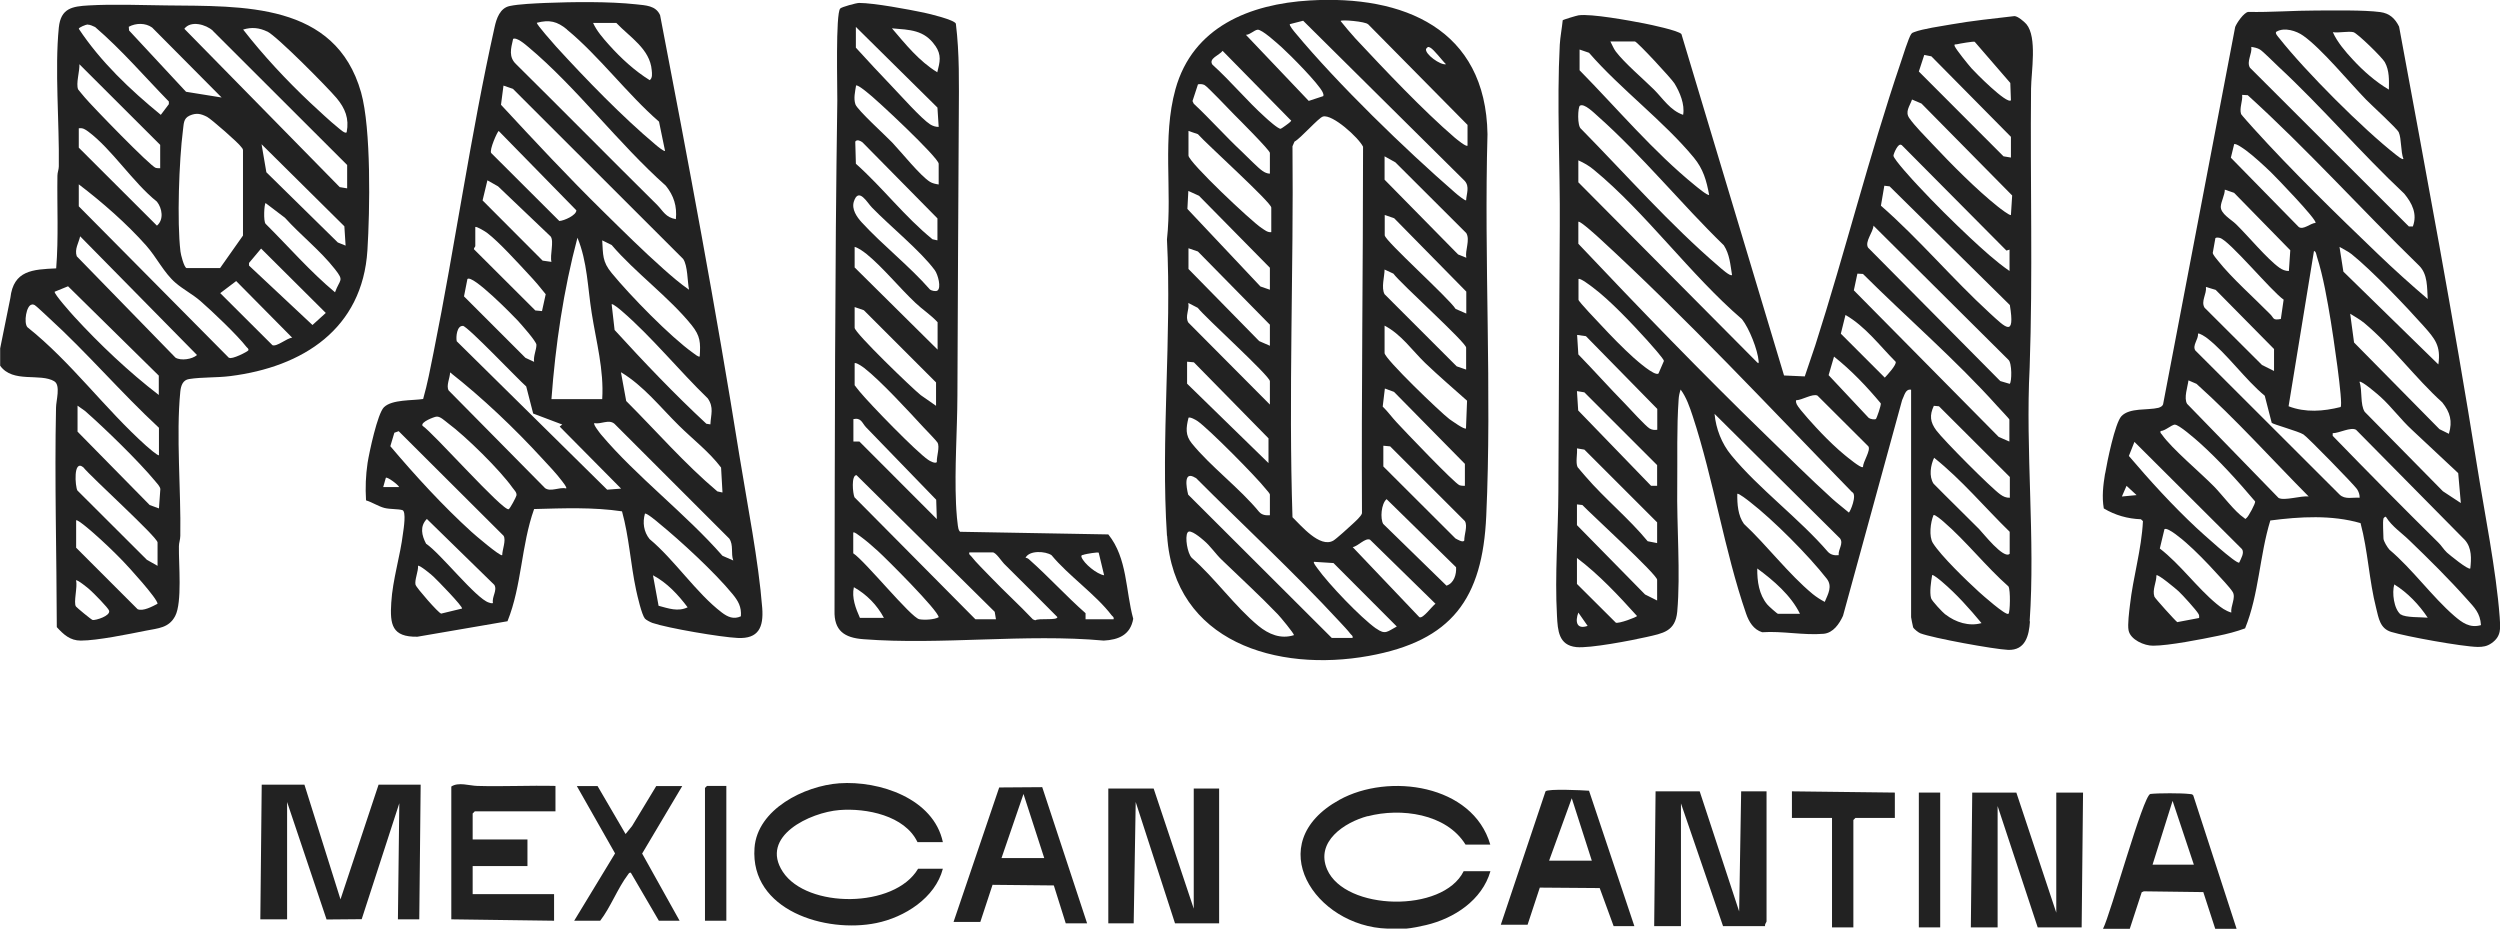
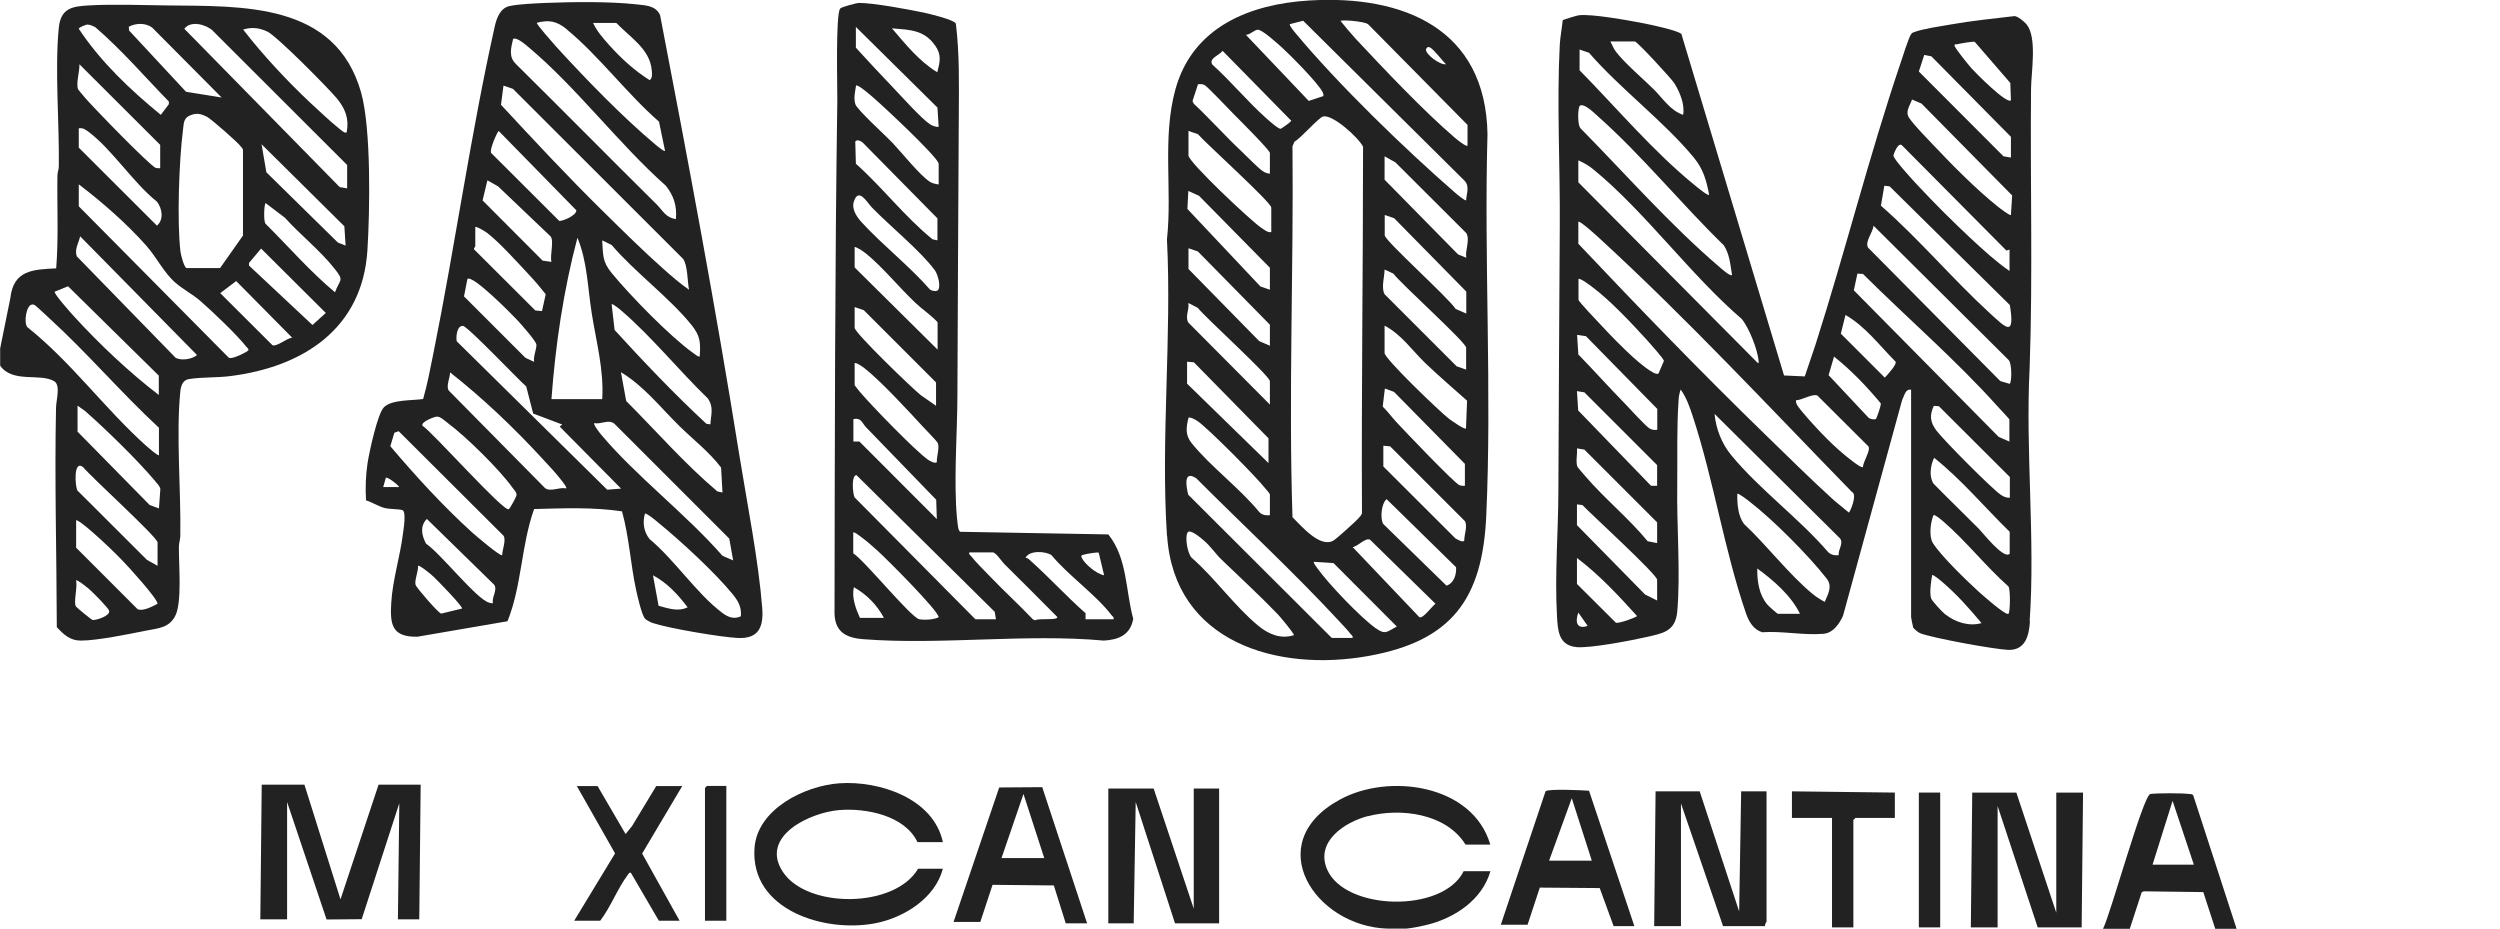
<svg xmlns="http://www.w3.org/2000/svg" id="Layer_1" data-name="Layer 1" viewBox="0 0 161.53 60.01">
  <defs>
    <style> .cls-1 { fill: #222; } </style>
  </defs>
  <path class="cls-1" d="M3.51,24.64c.42.25.11,1.26.11,1.7-.1,4.72.04,9.46.05,14.18.44.48.86.87,1.55.87,1.06,0,3.1-.42,4.2-.64.8-.16,1.49-.17,1.9-.95.46-.88.22-3.37.24-4.5,0-.23.09-.44.09-.68.05-2.93-.28-6.49,0-9.32.04-.38.16-.75.57-.81.83-.13,1.8-.08,2.66-.19,4.69-.59,8.54-3.05,8.86-8.13.16-2.56.25-7.85-.41-10.2C21.67.13,15.67.41,10.75.35c-1.6-.02-3.43-.09-5.01,0-1.08.06-1.81.18-1.94,1.43-.27,2.7.04,6.17,0,8.97,0,.2-.09.39-.09.6-.03,2,.08,4.01-.08,5.99-1.51.07-2.76.12-2.96,1.91l-.66,3.26v1.12c.83,1.15,2.57.45,3.51,1.01ZM5.99,40.06c-.07,0-1.04-.81-1.08-.87-.18-.24.12-1.3,0-1.69.07-.08.81.52.9.61.2.17,1.2,1.18,1.24,1.35.09.34-.87.63-1.07.6ZM8.89,39.36l-3.97-3.97v-1.77c.08-.09,1.01.72,1.12.82.63.55,1.32,1.21,1.9,1.81.35.36,2.24,2.43,2.24,2.76-.32.17-.95.51-1.29.35ZM5.38,30.19c.5.63,4.8,4.52,4.8,4.86v1.51l-.69-.39-4.49-4.48c-.14-.24-.28-2.03.38-1.5ZM10.27,32.85l-.6-.22-4.66-4.74v-1.68s.42.29.48.34c1.28,1.12,3.46,3.24,4.53,4.53.11.13.33.36.34.52l-.09,1.25ZM14.79,23.12L5.09,13.33v-1.42c1.51,1.15,3.1,2.54,4.36,3.96.68.77,1.15,1.77,1.9,2.41.49.42,1.09.73,1.59,1.16.75.65,2.4,2.22,2.98,2.97.05.07.15.1.13.22-.02.08-1.1.63-1.25.48ZM5.09,9.54v-1.25c.27-.04.41.07.61.21,1.53,1.14,2.9,3.3,4.44,4.53.34.43.46,1.16,0,1.55l-5.05-5.04ZM11.82,8.42c.06-.42.02-.76.43-.95.43-.19.72-.13,1.13.08.28.15,2.04,1.69,2.2,1.94.05.07.12.12.12.22v5.51s-1.48,2.1-1.48,2.1h-2.17c-.16-.05-.37-.87-.39-1.07-.23-1.93-.09-5.87.16-7.83ZM17.6,22.3l-3.37-3.36,1.03-.78,3.62,3.66c-.35.02-.99.61-1.29.48ZM20.19,21l-4.1-3.84v-.17s.78-.93.78-.93l4.18,4.16-.86.78ZM21.65,18.89c-1.62-1.35-3-2.95-4.49-4.43-.15-.17-.09-1.27,0-1.34l1.25.95c1.03,1.14,2.28,2.11,3.23,3.32.62.79.32.62,0,1.51ZM21.82,15.66l-4.61-4.53-.31-1.81,5.35,5.3.08,1.25-.52-.21ZM17.26,2.03c.63.3,3.9,3.61,4.49,4.31.55.66.82,1.32.65,2.2-.08.14-.44-.2-.52-.26-.62-.5-1.23-1.09-1.82-1.63-1.54-1.45-3.06-3.08-4.35-4.74.55-.17,1.04-.12,1.56.13ZM13.76,2l8.67,8.66v1.51l-.48-.08L11.91,1.86c.41-.55,1.39-.29,1.85.13ZM9.83,1.78l4.49,4.52-2.3-.37-3.68-3.96-.02-.24c.46-.25,1.08-.26,1.51.05ZM5.66,1.59c.16,0,.34.09.49.16,1.71,1.47,3.19,3.2,4.76,4.81v.17s-.52.69-.52.69c-1.98-1.62-3.88-3.42-5.3-5.56,0-.09.46-.27.57-.28ZM5.13,4.15l5.22,5.21v1.51c-.1,0-.19,0-.28-.02-.32-.07-4.14-4.01-4.59-4.55-.07-.09-.41-.48-.43-.52-.16-.37.11-1.2.08-1.64ZM5.18,15.27l7.55,7.67c-.32.28-1.04.38-1.39.17l-6.38-6.55c-.16-.46.13-.87.22-1.3ZM4.4,18.5l5.86,5.77v1.25c-1.93-1.48-3.84-3.29-5.48-5.08-.19-.21-1.28-1.43-1.25-1.59l.86-.35ZM2.05,19.68c.07-.02.13,0,.19.03.06.02.78.7.91.82,2.45,2.23,4.68,4.85,7.12,7.11v1.77c-.06.07-.74-.53-.82-.6-2.69-2.41-4.84-5.41-7.68-7.67-.25-.28-.07-1.43.29-1.46Z" />
  <path class="cls-1" d="M88.37,52.74c2.13-.56,5.08-.18,6.32,1.83h1.6c-1.13-3.89-6.57-4.65-9.75-2.89-5.11,2.82-1.57,8.18,3.11,8.32h1.21c.36-.03.91-.14,1.28-.23,1.82-.43,3.62-1.61,4.16-3.48h-1.73c-1.34,2.72-7.66,2.56-8.82-.11-.78-1.8,1.12-3.05,2.62-3.45Z" />
  <path class="cls-1" d="M138.51,57.59l3.85.05.77,2.37h1.38l-2.8-8.62c-.06-.09-.16-.08-.26-.09-.5-.06-2.01-.06-2.51,0-.46.06-2.57,7.77-3.06,8.71h1.73l.77-2.36.14-.06ZM140.37,51.73l1.38,4.14h-2.67l1.3-4.14Z" />
  <path class="cls-1" d="M131.14,40.14c.37-5.3-.28-11.04,0-16.39.21-5.99.03-12.01.09-18.02.01-1.09.41-3.32-.3-4.17-.15-.17-.55-.51-.77-.52-1.37.16-2.75.3-4.11.54-.63.11-1.81.28-2.36.49-.1.04-.14.04-.21.14-.15.2-.56,1.49-.67,1.83-2.03,5.98-3.59,12.24-5.52,18.27-.22.67-.45,1.34-.68,2.01l-1.34-.06-6.63-22.06c-.2-.23-2.01-.61-2.42-.69-.92-.18-3.43-.64-4.23-.52-.13.02-.99.28-1.02.32-.05.51-.16,1.07-.19,1.58-.2,3.79.03,7.9,0,11.73-.04,5.71-.06,11.44-.09,17.15-.01,2.64-.24,5.36-.09,8.02.05.94.1,1.9,1.25,2.02.87.09,3.57-.43,4.53-.65,1.05-.24,1.87-.35,1.99-1.64.22-2.49-.04-5.54,0-8.11.02-1.82-.04-3.79.09-5.6.01-.21.06-.44.13-.64.38.52.58,1.12.78,1.72,1.35,4.1,2.05,8.71,3.45,12.76.18.52.48,1.03,1.04,1.2,1.3-.09,2.68.21,3.97.1.62-.06,1.01-.64,1.25-1.16l3.82-13.94c.14-.26.2-.74.58-.67v14.7s.11.61.13.65c.05.11.34.34.47.39.81.31,4.76,1.03,5.67,1.07,1.12.04,1.35-.93,1.41-1.84ZM129.76,39.66c-.17.12-1.68-1.22-1.9-1.42-.78-.71-2.45-2.32-2.97-3.15-.27-.42-.16-1.35.04-1.81.08-.06.56.35.65.43,1.45,1.25,2.74,2.9,4.19,4.18.14.22.11,1.69,0,1.77ZM124.97,29.58c1.79,1.43,3.25,3.19,4.88,4.78v1.42c-.38.39-1.74-1.36-1.98-1.6-.97-.98-1.97-1.94-2.94-2.93-.31-.47-.19-1.2.04-1.68ZM124.94,26.22l.34.03,4.58,4.57v1.34c-.24.01-.43-.08-.61-.21-.61-.43-3.68-3.52-4.14-4.14-.4-.54-.45-.97-.16-1.59ZM126.44,2.86c.16-.04,1.08-.2,1.15-.16l2.3,2.66.04,1.12c-.26.28-2.33-1.82-2.55-2.07-.22-.25-.98-1.19-1.08-1.42-.06-.16.05-.11.13-.13ZM124.33,3.55l.46.09,5.14,5.2v1.34l-.48-.08-5.47-5.48.35-1.07ZM123.54,6.43l.61.26,5.86,5.94-.08,1.26c-.06.07-.72-.44-.82-.52-1.4-1.11-3.04-2.77-4.28-4.09-.43-.46-1.12-1.15-1.46-1.64-.3-.42.02-.77.17-1.21ZM122.86,9.36l6.78,6.83.2-.06v1.38c-.91-.63-1.74-1.4-2.55-2.15-1.11-1.04-2.33-2.25-3.36-3.36-.26-.27-1.59-1.72-1.59-1.94,0-.11.3-.85.51-.69ZM121.74,12l.35.04,7.77,7.67c.35,2.14-.27,1.46-1.3.52-2.42-2.22-4.56-4.78-7.03-6.94l.22-1.29ZM121.05,14.58l8.71,8.66c.25.19.23,1.46.09,1.56l-.61-.18-8.54-8.62c-.23-.39.33-.99.35-1.43ZM113.63,23.33c0,.1.01.19-.09.09l-11.56-11.64v-1.42c.36.16.69.35.99.6,3.34,2.74,6.25,6.8,9.58,9.66.47.59,1.02,1.98,1.08,2.72ZM105.64,2.68c.18.05,2.35,2.39,2.55,2.71.35.57.68,1.36.56,2.03-.83-.28-1.3-1.05-1.89-1.64-.71-.7-1.89-1.7-2.46-2.45-.15-.2-.23-.43-.35-.65h1.6ZM102.06,3.2l.61.21c2.02,2.33,4.83,4.42,6.77,6.77.61.74.82,1.48.99,2.41-.08.08-.79-.51-.9-.6-2.68-2.17-5.05-4.99-7.47-7.45v-1.34ZM102.08,6.83c.28-.18.92.47,1.16.68,2.83,2.51,5.41,5.69,8.14,8.34.38.59.42,1.25.53,1.92-.12.11-.73-.45-.86-.56-3.14-2.69-5.99-5.93-8.89-8.88-.27-.18-.21-1.42-.08-1.5ZM101.98,39.58l.6.86c-.71.25-.82-.27-.6-.86ZM104.4,40.23l-2.51-2.5v-1.68c1.43,1.08,2.69,2.43,3.88,3.75,0,.07-1.2.52-1.38.43ZM107.07,38.8l-.78-.39-4.4-4.48v-1.34l.35.04c.54.57,4.83,4.49,4.83,4.83v1.34ZM107.07,35.09l-.61-.12c-1.21-1.47-2.78-2.75-4.01-4.18-.08-.1-.5-.57-.52-.61-.14-.3,0-.87-.04-1.21l.48.08,4.7,4.7v1.34ZM107.07,31.39h-.39s-4.71-4.87-4.71-4.87l-.08-1.25.48.08,4.7,4.7v1.34ZM107.07,27.77c-.19.02-.31.01-.48-.08-.26-.15-1.29-1.29-1.59-1.6-1.02-1.04-2-2.14-3.02-3.19l-.08-1.26.57.08,4.61,4.7v1.34ZM107.15,24.14c-.26.16-1.36-.82-1.59-1.02-.68-.61-1.49-1.44-2.11-2.11-.19-.2-1.46-1.53-1.46-1.64v-1.34c.09-.1.78.43.9.52,1.15.86,2.57,2.37,3.54,3.44.17.19,1.07,1.19,1.08,1.33l-.35.81ZM114.88,39.66c-.05,0-.61-.5-.69-.6-.54-.64-.66-1.51-.65-2.33,1.05.77,2.19,1.75,2.76,2.93h-1.42ZM117.9,38.89c-.28-.15-.53-.31-.78-.51-1.55-1.28-2.96-3.15-4.44-4.53-.39-.54-.44-1.29-.43-1.94.06-.08.72.44.82.52,1.51,1.17,3.78,3.45,4.96,4.96.38.49.09.98-.13,1.5ZM118.8,35.87c-.26.03-.51-.02-.69-.21-1.85-2.15-4.48-4.09-6.25-6.25-.62-.75-.99-1.71-1.08-2.67l8.11,8.05c.24.34-.13.7-.09,1.08ZM119.45,33.11c-.35-.3-.74-.59-1.08-.9-1.43-1.3-2.88-2.74-4.27-4.09-4.14-4.02-8.16-8.18-12.12-12.37v-1.42c.09-.1,1.25.96,1.38,1.08,5.66,5.2,10.94,10.88,16.3,16.38.37.15-.13,1.33-.21,1.33ZM120.35,30.18c-.12.08-1-.65-1.16-.78-.49-.4-1.07-.96-1.51-1.42-.31-.32-1.45-1.55-1.59-1.86-.04-.09-.06-.16-.04-.26.37,0,1.07-.45,1.38-.3l3.29,3.28c.17.26-.35.99-.35,1.34ZM121.21,27.07c-.09.06-.37.01-.47-.07l-2.59-2.76.35-1.2c1.12.89,2.1,1.92,3.02,3.02.04.1-.27.99-.32,1.02ZM121.78,24.4l-2.84-2.84.3-1.21c1.3.75,2.2,1.98,3.24,3.02.09.18-.54.86-.7,1.03ZM119.78,18.76l.23-1.08.36.02c2.84,2.83,6.01,5.56,8.69,8.55.12.14.77.81.77.86v1.42l-.69-.3-9.37-9.48ZM125.7,39.71c-.18-.14-.88-.88-.93-1.06-.11-.39,0-1.08.07-1.49.06-.06.56.36.64.43.94.8,1.76,1.72,2.55,2.67-.8.23-1.68-.05-2.33-.56Z" />
  <path class="cls-1" d="M75.41,34.62c.46,6.87,7.11,8.83,13.03,7.76,5.37-.97,7.35-3.69,7.59-9.05.37-8.12-.15-16.51.08-24.66-.11-6.82-5.44-9-11.49-8.64-3.86.23-7.55,1.7-8.67,5.73-.87,3.14-.2,6.51-.55,9.71.32,6.26-.41,12.92,0,19.14ZM88.91,40.61c-1-.71-3.07-2.88-3.79-3.89-.05-.08-.29-.36-.22-.42l1.26.08,4.09,4.1c-.61.32-.73.56-1.33.13ZM83.51,9.45l.13-.3c.39-.2,1.56-1.55,1.84-1.62.61-.17,2.3,1.36,2.59,1.95,0,7.89-.11,15.78-.07,23.68-.04.19-.44.54-.6.69-.21.2-1.06.97-1.25,1.08-.87.5-2.09-.98-2.64-1.51-.26-7.96.08-15.99,0-23.97ZM91.71,39.88l-4.31-4.53c.34-.05.81-.62,1.12-.48l4.23,4.14c-.21.14-.81.98-1.03.87ZM93.46,37.84l-4.09-3.99c-.2-.35-.13-1.3.22-1.6l4.49,4.4c.03.46-.13,1.03-.62,1.19ZM89.47,17.42l.56.26c.47.64,4.7,4.45,4.7,4.78v1.42l-.61-.21-4.66-4.66c-.23-.41,0-1.15,0-1.6ZM89.47,15.23v-1.34l.61.21,4.66,4.74v1.42l-.69-.3c-.42-.68-4.57-4.41-4.57-4.74ZM89.47,25.1l.6.22,4.58,4.65v1.42c-.12,0-.23,0-.35-.04-.31-.11-3.57-3.53-4.05-4.05-.31-.33-.58-.71-.91-1.03l.14-1.17ZM94.6,34.93c-.08.15-.46-.09-.56-.14l-4.66-4.65v-1.34l.44.04,4.83,4.83c.19.33-.05.87-.04,1.26ZM94.73,27.68c-.1.11-.93-.5-1.08-.6-.55-.41-4.19-3.9-4.19-4.27v-1.77c1.1.58,1.77,1.59,2.63,2.42.87.83,1.8,1.63,2.7,2.43l-.07,1.79ZM94.73,16.65l-.52-.21-4.75-4.83v-1.51s.7.39.7.39l4.58,4.57c.26.45-.09,1.11,0,1.6ZM92.4,3.07c.26.13.78.85,1.03,1.08-.36.08-1.38-.66-1.29-.99.09-.1.11-.17.26-.09ZM88.39,1.56l6.43,6.51v1.34c-.09.1-.72-.43-.82-.51-2.04-1.75-4.57-4.43-6.43-6.42-.32-.35-.65-.75-.95-1.12,0-.11,1.63.03,1.77.21ZM84.2,1.34l10.44,10.35c.33.37.11.83.09,1.25-.06.06-.61-.4-.69-.47-3.26-2.83-7.61-7.05-10.35-10.35-.07-.08-.41-.49-.35-.56l.86-.22ZM81.25,1.92c.28-.04,1.31.91,1.58,1.15.55.5,2.36,2.32,2.63,2.89.04.09.07.16.04.25l-.94.31-4.06-4.27c.26,0,.53-.3.75-.33ZM79,3.29l4.35,4.43c.13.1.07.08,0,.17-.04.05-.55.42-.6.43-.15.03-.84-.59-1-.74-1.18-1.06-2.23-2.34-3.41-3.4-.28-.4.45-.61.66-.9ZM77.4,5.45c.14-.03.29-.02.42.04.18.08,1.62,1.61,1.9,1.89.3.3,2.33,2.33,2.33,2.5v1.34c-.17,0-.34-.08-.47-.17-.3-.2-1.01-.94-1.34-1.25-1.07-1-2.04-2.1-3.11-3.1l-.08-.17.35-1.07ZM76.79,8.46l.61.21c.51.59,4.74,4.41,4.74,4.74v1.59c-.25.03-.44-.15-.63-.27-.64-.41-4.72-4.26-4.72-4.68v-1.59ZM76.79,12.34l.68.31,4.58,4.65v1.42l-.61-.21-4.72-5.01.06-1.15ZM82.05,21v1.34l-.69-.3-4.57-4.66v-1.34l.61.21,4.66,4.74ZM76.79,19.58l.6.31c.48.62,4.66,4.4,4.66,4.74v1.51l-5.27-5.3c-.23-.39.08-.83,0-1.25ZM81.96,28.33v1.59l-5.26-5.13v-1.42l.44.04,4.83,4.92ZM76.79,26.99c.1-.07.48.14.59.22.72.5,3.82,3.63,4.41,4.39.06.07.26.29.26.35v1.34c-.26.02-.51-.01-.69-.21-1.25-1.53-3.15-2.94-4.36-4.44-.42-.52-.37-.99-.21-1.64ZM77.26,30.87c3.05,3.06,6.34,6.1,9.27,9.27.21.23.56.59.73.82.07.09.17.11.13.26h-1.34l-9.28-9.26c-.12-.49-.32-1.59.48-1.08ZM76.74,34.4c.15-.25.89.39,1.04.52.44.37.77.88,1.16,1.25,1.2,1.16,2.47,2.32,3.63,3.53.13.13,1.08,1.27,1.03,1.34-.85.27-1.63-.06-2.29-.6-1.52-1.25-2.81-3.09-4.31-4.4-.28-.29-.45-1.34-.27-1.63Z" />
-   <path class="cls-1" d="M40.19,33.04c.46,1.66.55,3.4.91,5.08.08.37.36,1.6.57,1.85.08.09.37.24.49.28,1,.34,4.42.92,5.5.97,1.36.07,1.68-.7,1.59-1.93-.24-3.07-.97-6.73-1.47-9.82-1.52-9.52-3.31-19.04-5.13-28.49-.28-.63-.94-.63-1.54-.7-1.76-.19-4.08-.16-5.87-.09-.64.03-1.71.07-2.31.2-.62.13-.85.8-.97,1.35-1.54,6.89-2.55,14.1-3.95,21.05-.2,1-.39,2.01-.67,2.99-.69.11-2,.02-2.53.53-.42.41-.95,2.91-1.06,3.6-.12.81-.15,1.59-.1,2.42.4.12.8.39,1.19.49.35.09.9.06,1.16.14.26.08.08,1.22.04,1.49-.18,1.49-.67,2.99-.76,4.49-.09,1.41.04,2.23,1.69,2.2l5.82-1c.93-2.31.88-4.9,1.72-7.25,1.9-.05,3.81-.13,5.69.15ZM42.55,39.13l-.36-1.96c.91.48,1.63,1.26,2.24,2.07-.63.3-1.24.07-1.88-.1ZM47.87,39.82c-.47.22-.86.04-1.24-.25-1.63-1.24-3.05-3.4-4.66-4.74-.38-.47-.46-1.07-.3-1.64.08-.08.79.51.9.61,1.4,1.14,3.62,3.19,4.75,4.57.37.45.6.83.55,1.46ZM47.37,36.21l-.69-.3c-2.36-2.7-5.57-5.13-7.85-7.84-.07-.09-.52-.65-.43-.73.44.09.93-.27,1.3.04l7.42,7.42c.29.42.09.96.26,1.42ZM35.63,25.79c.26-3.51.78-7.04,1.68-10.43.64,1.54.66,3.23.92,4.86.29,1.85.8,3.68.68,5.57h-3.28ZM46.67,31.82l-.32-.07c-2.1-1.77-3.94-3.89-5.89-5.84l-.34-1.86c1.47.88,2.54,2.26,3.75,3.45.9.89,1.96,1.7,2.72,2.71l.09,1.59ZM45.9,27.42l-.26-.04c-2.06-1.91-4.04-3.99-5.93-6.06l-.19-1.66c.06-.07.57.36.65.43,1.93,1.66,3.72,3.87,5.56,5.65.41.59.2,1.04.17,1.68ZM45.21,23.03c-.06.07-.35-.17-.42-.22-1.48-1.05-4.09-3.73-5.27-5.17-.61-.74-.55-1.17-.61-2.11l.61.3c1.52,1.78,3.72,3.38,5.17,5.18.56.7.58,1.12.52,2.02ZM39.82,1.48c.86.91,2.18,1.68,2.29,3.06.02.21.06.5-.13.64-.97-.6-1.87-1.43-2.63-2.28-.37-.41-.81-.92-1.03-1.42h1.51ZM36.63,1.91c2.06,1.69,3.91,4.18,5.95,5.95l.39,1.89c-.06.06-.52-.32-.6-.39-2.17-1.82-4.51-4.24-6.43-6.34-.12-.14-1.32-1.48-1.25-1.55.81-.21,1.31-.09,1.94.43ZM33.14,2.52c.23-.15.81.36.99.51,3.11,2.6,5.83,6.25,8.89,8.97.52.65.73,1.32.65,2.16-.66-.11-.82-.52-1.2-.91-3.05-3.02-6.06-6.07-9.11-9.09-.51-.47-.35-1.02-.21-1.63ZM32.53,5.53l.61.21,11,10.99c.3.44.27,1.45.38,1.99-.58-.4-1.12-.87-1.64-1.33-1.34-1.19-2.65-2.49-3.93-3.75-2.26-2.22-4.43-4.55-6.58-6.87l.16-1.23ZM32.22,8.46l5.02,5.13c0,.32-.79.67-1.1.69l-4.4-4.39c-.15-.18.41-1.42.48-1.42ZM31.49,11.65l.69.39,3.4,3.24c.23.31-.06,1.2.05,1.64l-.57-.08-3.88-3.89.31-1.29ZM30.71,15.92v-1.25c.06-.07.67.3.78.39.76.58,1.98,1.93,2.67,2.67.38.4.77.86,1.1,1.28l-.24,1.09-.43-.04-3.97-3.96c0-.08.08-.15.08-.18ZM30.2,18.03c.32-.33,2.95,2.36,3.24,2.67.23.25,1.22,1.36,1.22,1.58,0,.33-.21.74-.15,1.1l-.56-.26-3.97-3.97.22-1.12ZM29.9,21.05c.31.02,3.57,3.46,4.1,3.92l.45,1.75,1.88.71-.17.13,3.97,4.01-.9.07-9.72-9.59c-.06-.28.01-1.02.4-.99ZM24.76,31.47l.17-.6c.09-.08.79.44.86.6h-1.04ZM28.5,39.64c-.15,0-1.6-1.67-1.65-1.85-.08-.3.19-.89.16-1.23.08-.08.88.58.99.69.18.16,1.95,1.97,1.85,2.07l-1.36.33ZM31.84,38.97c-.1.02-.17-.01-.26-.04-.82-.25-3.13-3.19-4.05-3.8-.28-.53-.42-1.12.05-1.6l4.36,4.26c.21.35-.17.77-.09,1.17ZM32.44,35.87c-.11.1-1.8-1.34-1.98-1.51-1.84-1.67-3.64-3.64-5.24-5.53l.26-.87.28-.1,6.78,6.76c.17.3-.09.9-.09,1.25ZM32.87,32.9c-.34.18-4.89-4.95-5.57-5.39-.14-.24.74-.57.89-.59.24-.04.55.27.75.42,1.14.84,3.37,3.03,4.18,4.18.11.15.28.3.25.49-.02.11-.41.84-.5.89ZM35.2,31.52l-6.21-6.29c-.18-.31.09-.81.09-1.17,2.09,1.64,4.15,3.6,5.95,5.56.41.44.94,1,1.29,1.47.06.08.33.41.26.47-.46-.11-1.01.26-1.39-.04Z" />
-   <path class="cls-1" d="M136.01,30.61c-.12.74-.21,1.49-.08,2.24.73.44,1.55.67,2.4.7l.13.12c-.09,1.84-.64,3.62-.84,5.43-.05.41-.16,1.26-.09,1.62.11.61,1.02,1.01,1.59,1,1.01,0,3.14-.42,4.2-.64.59-.12,1.17-.27,1.74-.48.9-2.22.93-4.69,1.63-6.97,1.91-.25,3.97-.37,5.83.17.48,1.8.55,3.7,1.01,5.5.16.65.25,1.31.97,1.53.99.3,4.58.95,5.59.97.35,0,.6-.04.89-.24.65-.45.58-.98.53-1.69-.23-3.06-.98-6.73-1.47-9.82-1.51-9.47-3.29-18.91-5.03-28.33-.26-.53-.62-.86-1.22-.94-1.07-.14-2.98-.1-4.13-.1-1.47,0-2.93.12-4.4.09-.29.05-.73.7-.84.97l-4.66,24.39c-.05.13-.18.18-.3.22-.69.17-1.86-.02-2.39.54-.42.45-.93,2.98-1.05,3.7ZM140.67,40.19c-.11-.07-1.44-1.54-1.47-1.64-.15-.45.14-.93.13-1.38.1-.1,1.29.9,1.43,1.03.25.23,1.16,1.23,1.29,1.47.05.09.05.16.04.26l-1.43.27ZM144.17,39.58c-.37-.11-.66-.32-.95-.56-1.26-1.04-2.35-2.56-3.67-3.58l.3-1.25c.21-.15,1.2.7,1.39.87.61.53,1.39,1.33,1.94,1.94.25.27.93.99,1.08,1.25.22.37-.15.91-.09,1.34ZM155.12,39.71c-.45-.36-.58-1.42-.42-1.95.86.53,1.6,1.31,2.16,2.15-.4-.04-1.46,0-1.73-.21ZM160.3,40.39c-.72.21-1.22-.16-1.73-.6-1.42-1.23-2.71-3.03-4.18-4.27-.13-.14-.39-.56-.39-.73,0-.32-.06-1.04,0-1.29,0-.02.13-.17.17-.09.38.61,1.01,1.02,1.51,1.51,1.22,1.17,2.59,2.53,3.71,3.79.49.55.86.89.91,1.68ZM159.61,36.73c-.11.13-1.37-.9-1.51-1.03-.22-.21-.36-.46-.56-.65-2.3-2.27-4.57-4.57-6.82-6.89v-.17c.42,0,1.17-.42,1.51-.22l7.03,7.12c.46.52.42,1.22.35,1.85ZM147.87,26.25l1.64-10.03c.13,0,.16.26.19.36.41,1.27.68,2.86.9,4.19.11.66.82,5.33.63,5.53-1.12.28-2.27.37-3.36-.05ZM159.01,32.51l-1.17-.77-5.05-5.13c-.31-.47-.14-1.39-.34-1.94.12-.11,1.23.85,1.38.99.72.66,1.3,1.46,2.02,2.12l2.98,2.79.17,1.94ZM158.23,28.03l-.61-.3-5.52-5.6-.25-1.86c.31.2.62.36.91.6,1.78,1.48,3.31,3.57,5.04,5.13.51.64.67,1.21.43,2.02ZM157.54,23.54l-6.13-5.99-.25-1.6c.26.16.54.28.78.47,1.31,1.05,3.51,3.36,4.66,4.65.72.81,1.12,1.27.95,2.46ZM152.06,2.08c.24.05,1.87,1.64,2.03,1.94.3.55.27,1.16.26,1.77-.85-.5-1.66-1.21-2.33-1.94-.47-.5-1.02-1.15-1.29-1.77.39.06.98-.08,1.34,0ZM147.1,2.04c.5-.29,1.28-.05,1.72.27,1.18.83,2.98,3.02,4.06,4.13.35.36,2,1.86,2.11,2.11.18.41.12,1.26.3,1.72-.07.07-.39-.2-.47-.26-2.15-1.68-5.86-5.4-7.55-7.54-.07-.09-.32-.34-.18-.43ZM145.46,3.03c.19.03.4.07.56.17.2.12.96.89,1.21,1.12,2.81,2.61,5.31,5.56,8.11,8.19.51.62.86,1.31.56,2.12h-.26s-10.27-10.26-10.27-10.26c-.23-.4.16-.91.09-1.34ZM144.86,6.13l.37.02c3.85,3.49,7.34,7.38,11.07,11.01.57.56.51,1.41.56,2.16-1.1-.94-2.19-1.92-3.24-2.93-2.66-2.55-5.56-5.38-8.02-8.1-.12-.13-.78-.87-.8-.92-.12-.39.11-.83.07-1.23ZM144.34,9.32c.12-.09.64.3.77.39.49.36,1.16.98,1.61,1.41.27.26,3.02,3.1,2.89,3.28-.34.03-.78.47-1.08.27l-4.39-4.48.21-.86ZM143.74,12.25l.61.21,3.63,3.71-.09,1.34c-.24,0-.42-.08-.61-.21-.8-.57-2.02-2.05-2.8-2.81-.3-.3-1.02-.68-.99-1.15.02-.33.26-.74.26-1.09ZM143.13,15.39c.08-.06.19-.04.29-.02.59.12,3.37,3.48,4.13,3.99l-.18,1.25c-.54.1-.43-.05-.68-.3-1.02-1.04-2.49-2.34-3.37-3.45-.09-.11-.34-.4-.35-.52l.17-.95ZM142.53,18.54l.63.19,3.77,3.82v1.42l-.78-.39-3.71-3.7c-.25-.42.15-.88.09-1.34ZM142.01,21.56c.08-.07.51.22.61.3,1.27.99,2.44,2.66,3.71,3.71l.45,1.75c.07.09,1.74.55,2.05.75.26.16,3.27,3.25,3.46,3.53.11.17.18.36.17.56-.43-.04-.95.14-1.3-.21l-9.32-9.31c-.2-.33.21-.71.18-1.08ZM141.41,24.58l.51.22c2.55,2.29,4.84,4.85,7.25,7.28-.47-.07-1.59.3-1.95.09l-5.91-6.08c-.22-.38.04-1.09.09-1.51ZM140.52,27.44c.24-.03,1.33.93,1.58,1.15,1.27,1.14,2.51,2.51,3.61,3.81.03.12-.43.97-.55,1.06-.13.11-.05.08-.17,0-.59-.39-1.41-1.49-1.94-2.03-.88-.9-2.73-2.44-3.37-3.36-.05-.07-.12-.09-.08-.22.3-.01.68-.39.93-.42ZM137.91,28.55l6.95,6.93c.17.24-.07.62-.18.87-.17.13-2.49-1.99-2.76-2.24-1.55-1.45-3-3.04-4.37-4.65l.36-.91ZM137.4,31.39l.65.6-.95.09.3-.69Z" />
+   <path class="cls-1" d="M40.19,33.04c.46,1.66.55,3.4.91,5.08.08.37.36,1.6.57,1.85.08.09.37.24.49.28,1,.34,4.42.92,5.5.97,1.36.07,1.68-.7,1.59-1.93-.24-3.07-.97-6.73-1.47-9.82-1.52-9.52-3.31-19.04-5.13-28.49-.28-.63-.94-.63-1.54-.7-1.76-.19-4.08-.16-5.87-.09-.64.03-1.71.07-2.31.2-.62.13-.85.8-.97,1.35-1.54,6.89-2.55,14.1-3.95,21.05-.2,1-.39,2.01-.67,2.99-.69.11-2,.02-2.53.53-.42.41-.95,2.91-1.06,3.6-.12.81-.15,1.59-.1,2.42.4.12.8.39,1.19.49.35.09.9.06,1.16.14.26.08.08,1.22.04,1.49-.18,1.49-.67,2.99-.76,4.49-.09,1.41.04,2.23,1.69,2.2l5.82-1c.93-2.31.88-4.9,1.72-7.25,1.9-.05,3.81-.13,5.69.15ZM42.55,39.13l-.36-1.96c.91.48,1.63,1.26,2.24,2.07-.63.3-1.24.07-1.88-.1ZM47.87,39.82c-.47.22-.86.04-1.24-.25-1.63-1.24-3.05-3.4-4.66-4.74-.38-.47-.46-1.07-.3-1.64.08-.08.79.51.9.61,1.4,1.14,3.62,3.19,4.75,4.57.37.45.6.83.55,1.46ZM47.37,36.21l-.69-.3c-2.36-2.7-5.57-5.13-7.85-7.84-.07-.09-.52-.65-.43-.73.44.09.93-.27,1.3.04l7.42,7.42ZM35.63,25.79c.26-3.51.78-7.04,1.68-10.43.64,1.54.66,3.23.92,4.86.29,1.85.8,3.68.68,5.57h-3.28ZM46.67,31.82l-.32-.07c-2.1-1.77-3.94-3.89-5.89-5.84l-.34-1.86c1.47.88,2.54,2.26,3.75,3.45.9.89,1.96,1.7,2.72,2.71l.09,1.59ZM45.9,27.42l-.26-.04c-2.06-1.91-4.04-3.99-5.93-6.06l-.19-1.66c.06-.07.57.36.65.43,1.93,1.66,3.72,3.87,5.56,5.65.41.59.2,1.04.17,1.68ZM45.21,23.03c-.06.07-.35-.17-.42-.22-1.48-1.05-4.09-3.73-5.27-5.17-.61-.74-.55-1.17-.61-2.11l.61.3c1.52,1.78,3.72,3.38,5.17,5.18.56.7.58,1.12.52,2.02ZM39.82,1.48c.86.91,2.18,1.68,2.29,3.06.02.21.06.5-.13.64-.97-.6-1.87-1.43-2.63-2.28-.37-.41-.81-.92-1.03-1.42h1.51ZM36.63,1.91c2.06,1.69,3.91,4.18,5.95,5.95l.39,1.89c-.06.06-.52-.32-.6-.39-2.17-1.82-4.51-4.24-6.43-6.34-.12-.14-1.32-1.48-1.25-1.55.81-.21,1.31-.09,1.94.43ZM33.14,2.52c.23-.15.81.36.99.51,3.11,2.6,5.83,6.25,8.89,8.97.52.65.73,1.32.65,2.16-.66-.11-.82-.52-1.2-.91-3.05-3.02-6.06-6.07-9.11-9.09-.51-.47-.35-1.02-.21-1.63ZM32.53,5.53l.61.21,11,10.99c.3.44.27,1.45.38,1.99-.58-.4-1.12-.87-1.64-1.33-1.34-1.19-2.65-2.49-3.93-3.75-2.26-2.22-4.43-4.55-6.58-6.87l.16-1.23ZM32.22,8.46l5.02,5.13c0,.32-.79.67-1.1.69l-4.4-4.39c-.15-.18.41-1.42.48-1.42ZM31.49,11.65l.69.39,3.4,3.24c.23.31-.06,1.2.05,1.64l-.57-.08-3.88-3.89.31-1.29ZM30.71,15.92v-1.25c.06-.07.67.3.78.39.76.58,1.98,1.93,2.67,2.67.38.4.77.86,1.1,1.28l-.24,1.09-.43-.04-3.97-3.96c0-.08.08-.15.08-.18ZM30.2,18.03c.32-.33,2.95,2.36,3.24,2.67.23.25,1.22,1.36,1.22,1.58,0,.33-.21.74-.15,1.1l-.56-.26-3.97-3.97.22-1.12ZM29.9,21.05c.31.02,3.57,3.46,4.1,3.92l.45,1.75,1.88.71-.17.13,3.97,4.01-.9.07-9.72-9.59c-.06-.28.01-1.02.4-.99ZM24.76,31.47l.17-.6c.09-.08.79.44.86.6h-1.04ZM28.5,39.64c-.15,0-1.6-1.67-1.65-1.85-.08-.3.19-.89.16-1.23.08-.08.88.58.99.69.18.16,1.95,1.97,1.85,2.07l-1.36.33ZM31.84,38.97c-.1.02-.17-.01-.26-.04-.82-.25-3.13-3.19-4.05-3.8-.28-.53-.42-1.12.05-1.6l4.36,4.26c.21.35-.17.77-.09,1.17ZM32.44,35.87c-.11.1-1.8-1.34-1.98-1.51-1.84-1.67-3.64-3.64-5.24-5.53l.26-.87.28-.1,6.78,6.76c.17.3-.09.9-.09,1.25ZM32.87,32.9c-.34.18-4.89-4.95-5.57-5.39-.14-.24.74-.57.89-.59.24-.04.55.27.75.42,1.14.84,3.37,3.03,4.18,4.18.11.15.28.3.25.49-.02.11-.41.84-.5.89ZM35.2,31.52l-6.21-6.29c-.18-.31.09-.81.09-1.17,2.09,1.64,4.15,3.6,5.95,5.56.41.44.94,1,1.29,1.47.06.08.33.41.26.47-.46-.11-1.01.26-1.39-.04Z" />
  <path class="cls-1" d="M71.31,41.39c.97-.05,1.73-.37,1.91-1.41-.5-1.82-.37-3.91-1.61-5.45l-9.58-.17s-.05-.07-.07-.1c-.1-.16-.18-1.41-.19-1.71-.1-2.32.08-4.67.09-6.98.03-6.06.05-12.14.09-18.19.01-1.95.05-3.91-.19-5.85-.09-.25-1.72-.64-2.05-.71-1-.21-3.24-.63-4.2-.63-.18,0-1.13.26-1.22.36-.31.31-.18,5.16-.19,5.97-.16,10.96-.16,21.95-.18,32.93-.04,1.3.64,1.76,1.86,1.85,5.02.39,10.48-.37,15.54.09ZM70.05,35.83c.13-.04.89-.17.94-.12l.35,1.46c-.47-.07-1.3-.75-1.46-1.17-.05-.15.08-.14.16-.16ZM67.94,35.87c1.09,1.32,2.87,2.55,3.88,3.88.07.09.17.11.13.26h-1.81v-.39c-1.24-1.09-2.39-2.36-3.62-3.45-.07-.07-.16-.13-.26-.13.25-.5,1.29-.43,1.68-.17ZM60.43,2.95c.42.62.3,1.04.13,1.72-1.18-.72-2.05-1.81-2.93-2.84,1.15.1,2.09.09,2.8,1.13ZM55.3,1.74l5.27,5.21.08,1.25c-.2,0-.39-.06-.56-.17-.57-.37-1.91-1.88-2.46-2.45-.79-.82-1.56-1.66-2.33-2.5v-1.34ZM55.3,5.53c.09-.08.58.32.68.4.6.44,4.67,4.26,4.67,4.65v1.34c-.19-.03-.4-.07-.56-.17-.62-.38-1.88-1.95-2.45-2.55-.41-.43-2.25-2.1-2.37-2.46-.13-.38-.02-.82.04-1.2ZM60.57,14.11v1.42l-.32-.07c-1.79-1.45-3.22-3.34-4.95-4.88l-.04-1.43c.11-.17.36-.04.47.05l4.84,4.91ZM55.17,13.02c.31-.96.87.09,1.17.39,1.14,1.18,3.16,2.82,4.06,4.05.2.27.44,1.15.16,1.32-.1.06-.36.01-.47-.07-1.33-1.52-3.06-2.87-4.41-4.34-.32-.35-.67-.85-.51-1.35ZM55.82,20.05l4.66,4.66v1.51s-.9-.62-.99-.69c-.54-.43-4.27-4.02-4.27-4.35v-1.34l.61.21ZM55.22,17.29v-1.34c.27.08.56.3.78.47,1.06.87,2.12,2.18,3.15,3.15.45.43,1,.78,1.43,1.25v1.77l-5.35-5.3ZM55.82,23.76c1.09.85,2.85,2.77,3.84,3.84.17.18.84.87.91.99.17.29-.06.89-.04,1.26-.08.14-.47-.07-.56-.14-.75-.5-3.75-3.59-4.41-4.39-.05-.07-.34-.41-.34-.43v-1.42c.07-.08.52.23.61.3ZM55.13,27.08c.52-.11.56.24.82.52,1.51,1.57,3.03,3.12,4.54,4.69l.04,1.25-5-5.01h-.39s0-1.46,0-1.46ZM55.56,39.92c-.27-.61-.54-1.3-.39-1.98.82.46,1.5,1.15,1.94,1.98h-1.55ZM59.4,40.01c-.54-.1-3.5-3.76-4.27-4.26v-1.34c.06-.07.35.17.42.22.37.26.84.67,1.18.98.54.49,3.9,3.84,3.92,4.27-.29.16-.93.19-1.25.13ZM63.02,40.01l-7.81-7.88c-.11-.24-.22-1.43.13-1.43l8.93,8.83.08.48h-1.34ZM66.73,40.01c-.88-.93-1.83-1.79-2.72-2.72-.35-.37-.97-.97-1.25-1.34-.07-.09-.17-.11-.13-.26h1.51c.21,0,.58.58.73.73,1.15,1.15,2.31,2.29,3.45,3.45,0,.24-1.21.05-1.43.21l-.17-.07Z" />
  <polygon class="cls-1" points="27.09 59.4 27.18 50.7 24.46 50.7 22 58.11 19.67 50.7 16.91 50.7 16.82 59.4 18.55 59.4 18.55 51.82 21.1 59.41 23.37 59.39 25.8 51.9 25.71 59.4 27.09 59.4" />
  <path class="cls-1" d="M54.23,52.34c1.74-.14,4.23.35,5.05,2.07h1.64c-.6-2.82-4.09-3.98-6.69-3.8-2.25.16-5.3,1.67-5.48,4.18-.29,4.04,4.61,5.52,7.87,4.85,1.82-.37,3.81-1.62,4.3-3.51h-1.6c-1.52,2.58-7.18,2.58-8.74.2-1.52-2.31,1.78-3.84,3.65-3.99Z" />
  <polygon class="cls-1" points="127.43 51.21 127.34 59.92 129.07 59.92 129.07 52.08 131.66 59.92 134.5 59.92 134.59 51.21 132.86 51.21 132.86 58.97 130.28 51.21 127.43 51.21" />
  <path class="cls-1" d="M114.14,51.13h-1.64l-.13,7.76-2.55-7.76h-2.85l-.09,8.71h1.73v-7.93l2.72,7.93h2.72c-.05-.11.09-.26.09-.3v-8.4Z" />
  <polygon class="cls-1" points="71.61 50.95 71.61 59.66 73.25 59.66 73.38 51.82 75.92 59.66 78.77 59.66 78.77 50.95 77.13 50.95 77.13 58.71 74.54 50.95 71.61 50.95" />
-   <path class="cls-1" d="M30.67,52.42h5.22v-1.64c-1.68-.04-3.37.05-5.05,0-.5-.01-1.22-.27-1.68.04v8.58l6.64.09v-1.72h-5.26v-1.81h3.54v-1.72h-3.54v-1.68l.13-.13Z" />
  <path class="cls-1" d="M64.12,57.17l3.97.04.77,2.45h1.38l-2.9-8.8-2.78.02-2.95,8.69h1.73l.79-2.4ZM66.13,51.3l1.34,4.14h-2.76l1.42-4.14Z" />
  <path class="cls-1" d="M99.49,57.35l3.87.03.9,2.46h1.34l-2.93-8.75c-.4-.03-2.66-.14-2.81.04l-2.89,8.62h1.73l.79-2.4ZM101.55,51.56l1.3,4.05h-2.76l1.47-4.05Z" />
  <path class="cls-1" d="M38.78,59.49c.67-.87,1.13-2.1,1.78-2.96.06-.07.08-.17.2-.14l1.81,3.1h1.34l-2.42-4.34,2.59-4.36h-1.68l-1.56,2.58-.42.52-1.81-3.1h-1.34l2.47,4.35-2.64,4.35h1.68Z" />
  <polygon class="cls-1" points="119.75 59.92 119.75 52.98 119.88 52.85 122.43 52.85 122.43 51.21 115.78 51.13 115.78 52.85 118.37 52.85 118.37 59.92 119.75 59.92" />
  <rect class="cls-1" x="123.98" y="51.21" width="1.38" height="8.71" />
  <polygon class="cls-1" points="45.55 59.49 46.93 59.49 46.93 50.78 45.68 50.78 45.55 50.91 45.55 59.49" />
</svg>